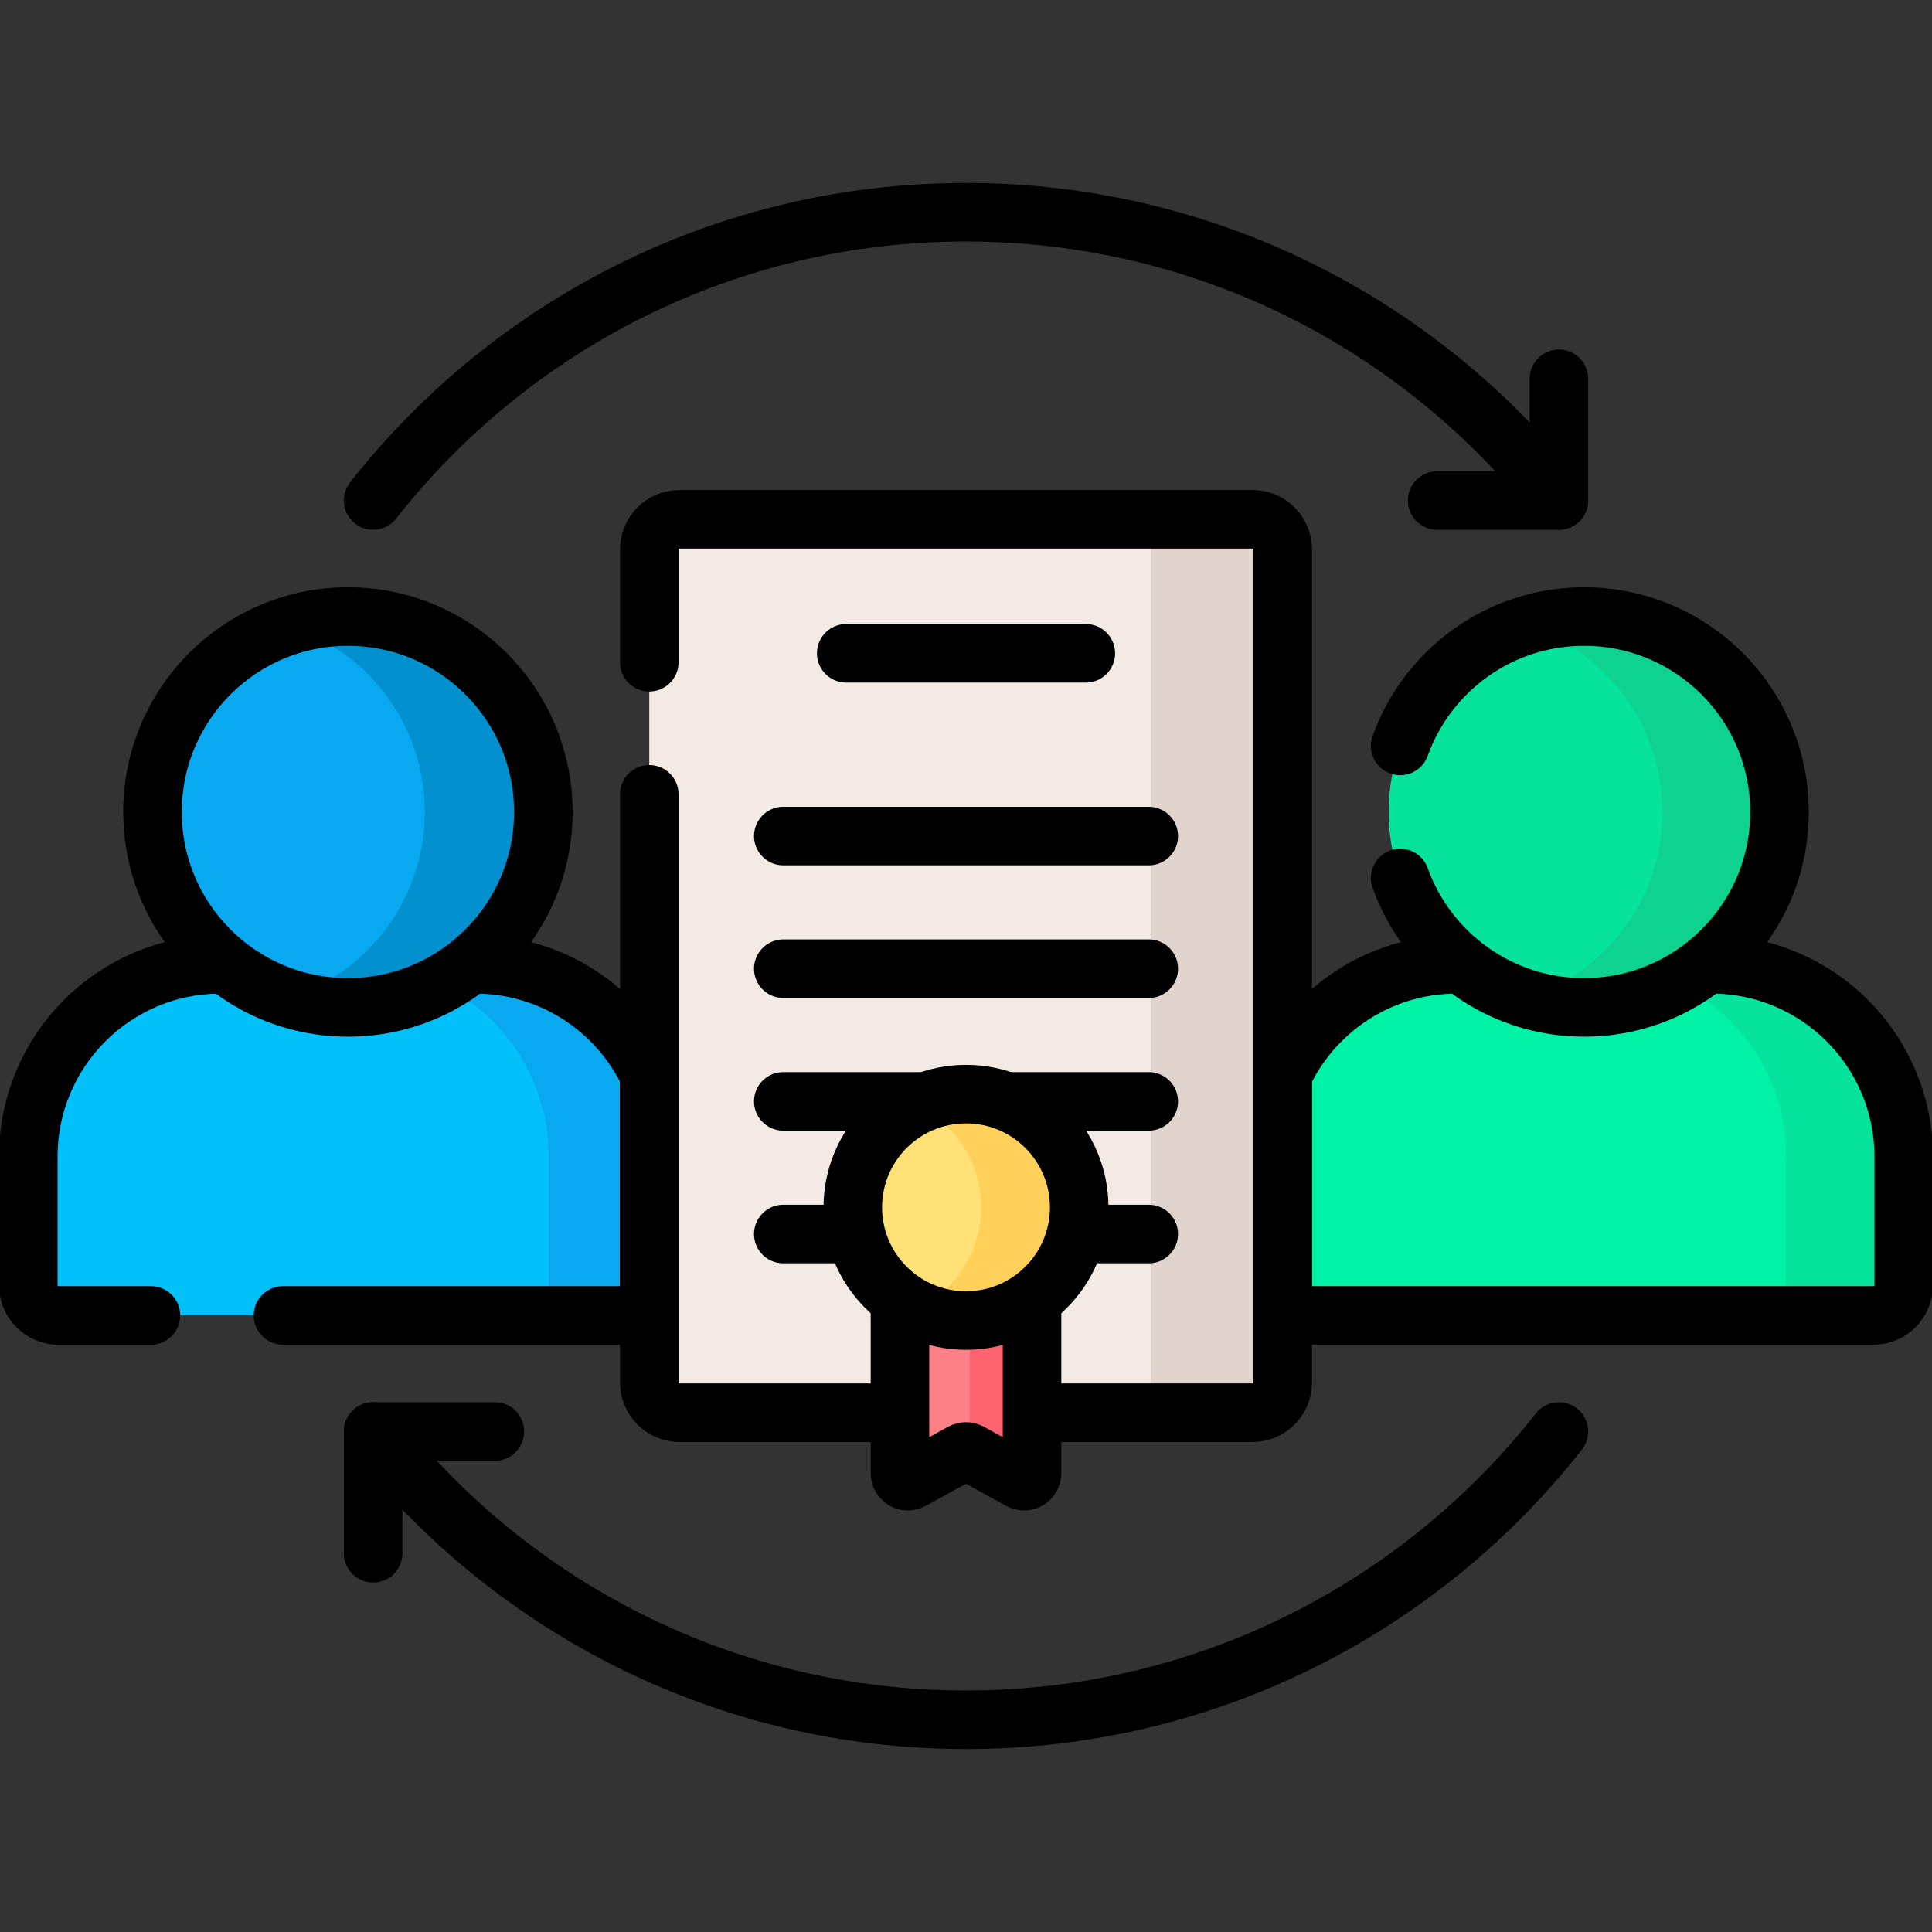
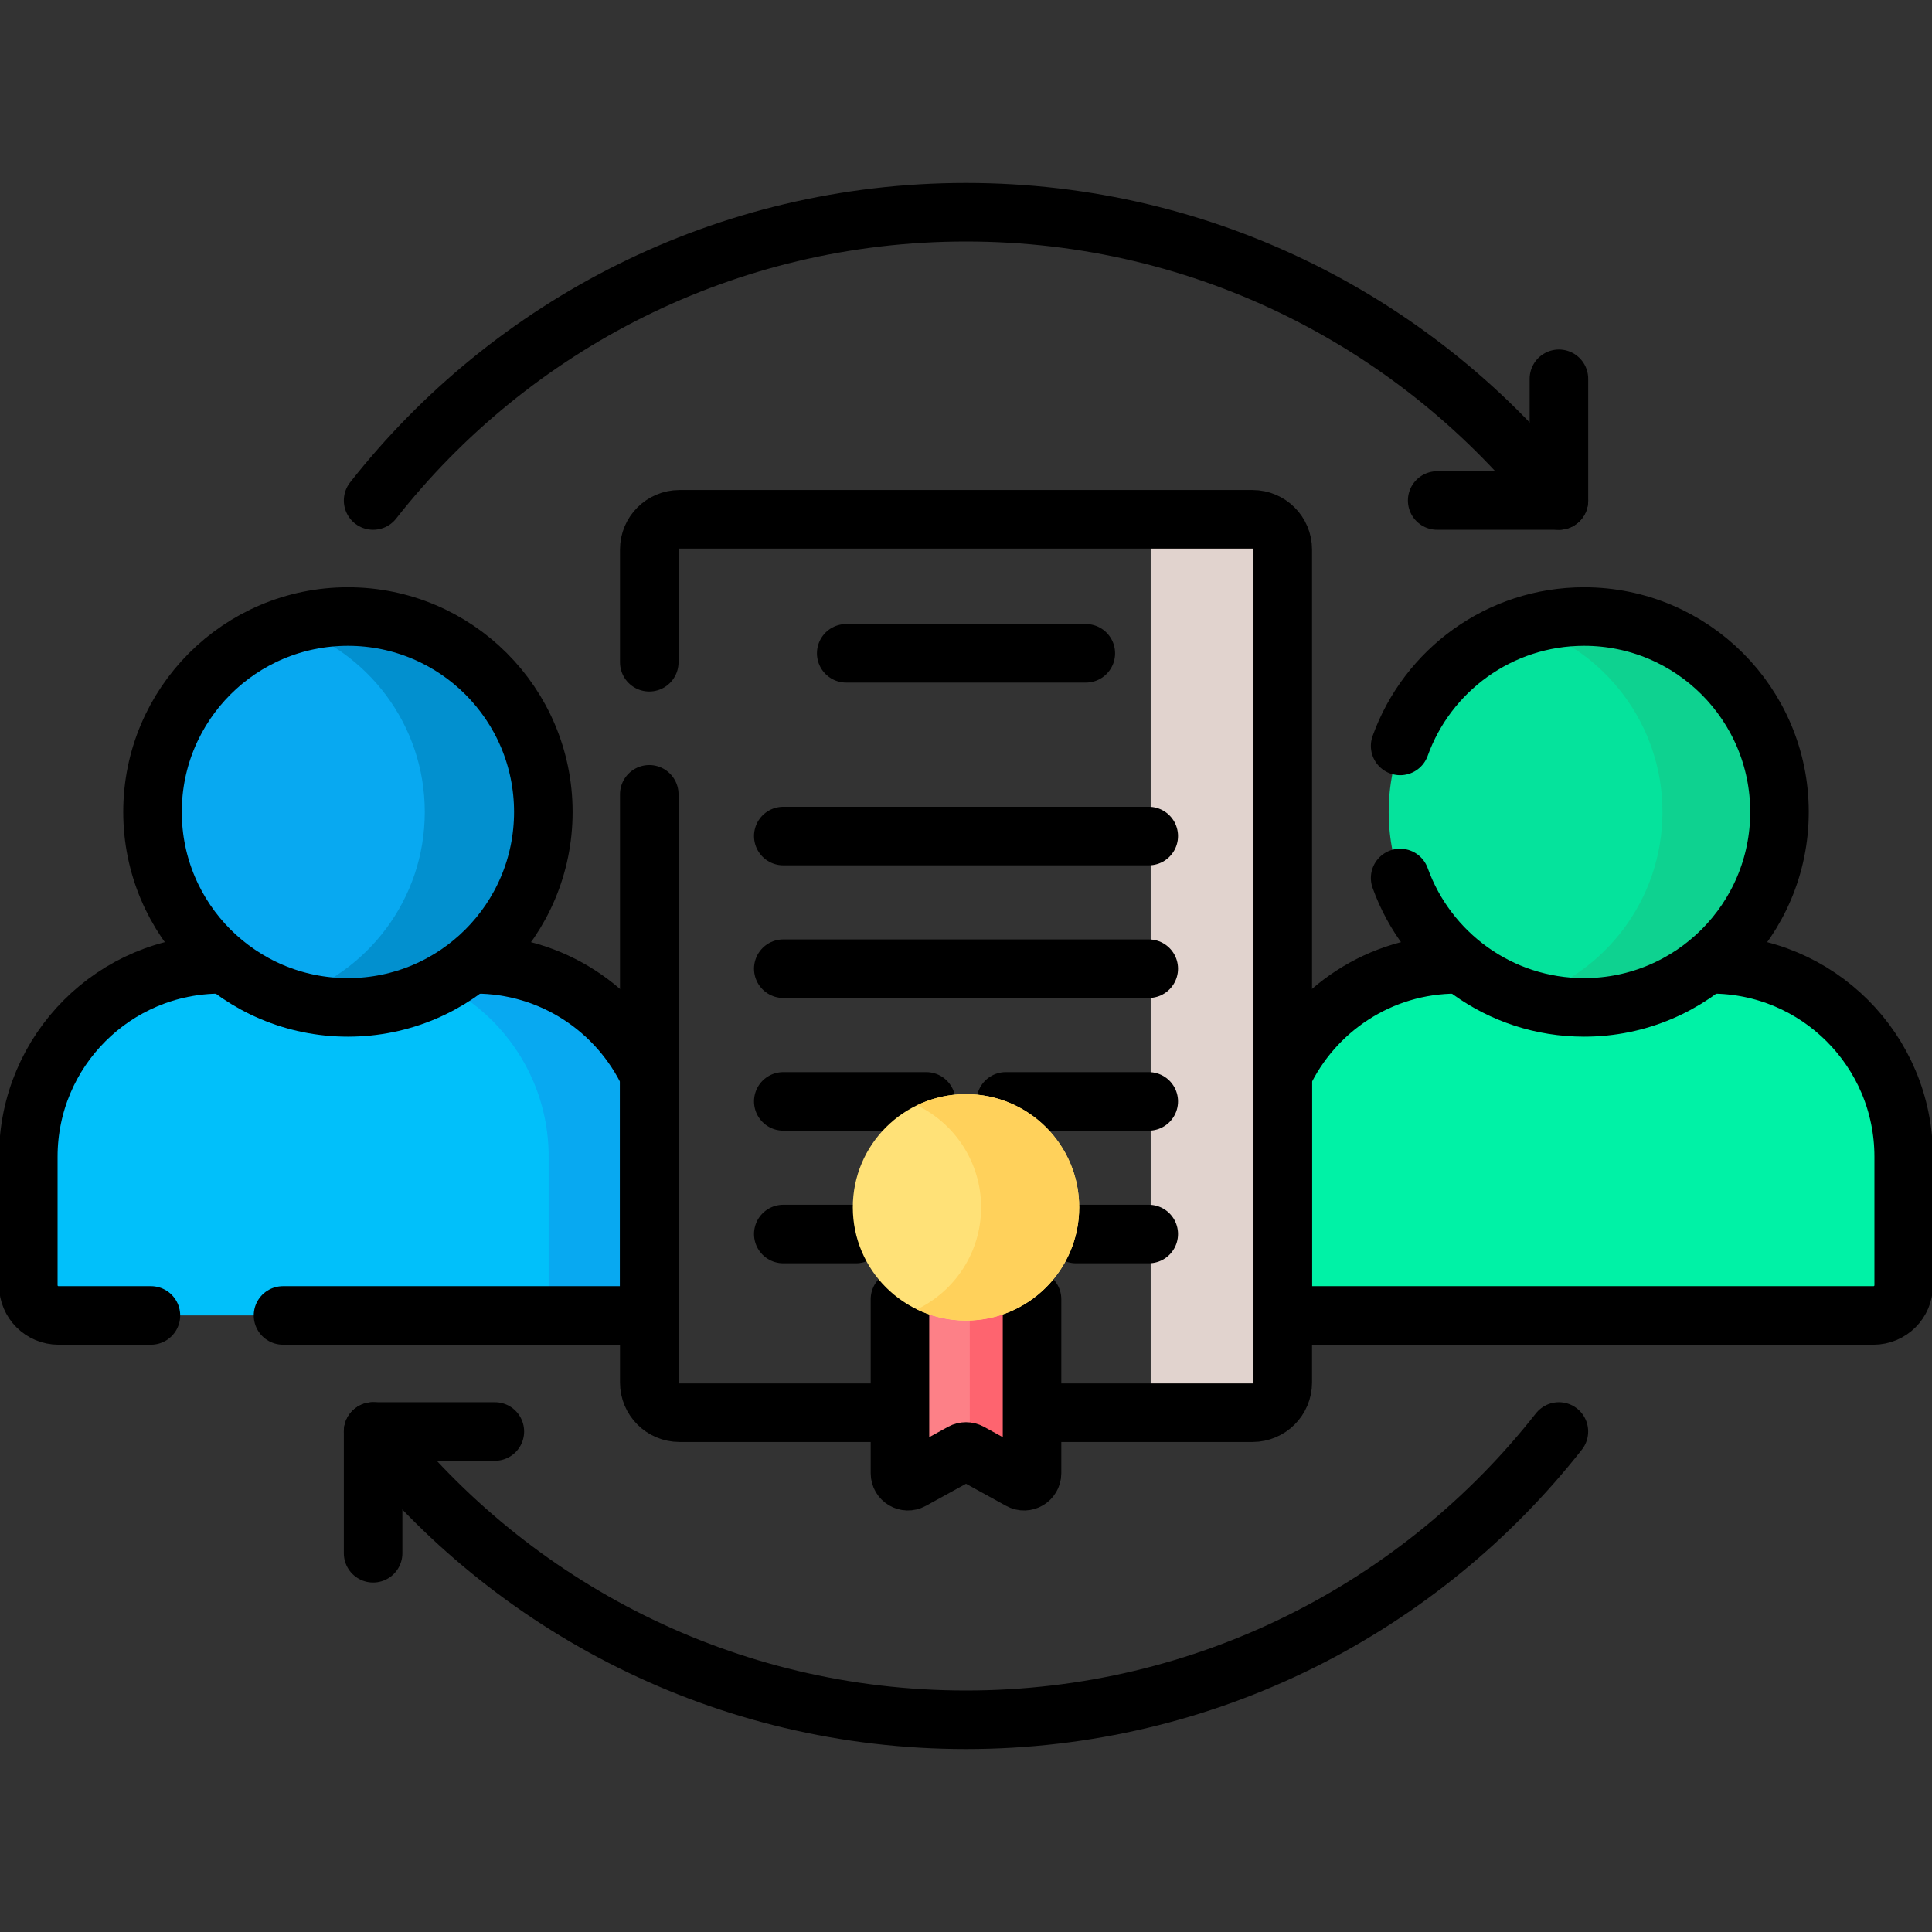
<svg xmlns="http://www.w3.org/2000/svg" width="66" height="66" viewBox="0 0 66 66" fill="none">
  <rect x="0" y="0" width="66" height="66" fill="#333333" stroke="none" />
  <g clip-path="url(#clip0_221_3035)">
    <path d="M22.803 44.937H1.998C1.429 44.937 0.967 44.475 0.967 43.905V39.514C0.967 35.885 3.908 32.943 7.537 32.943H16.233C19.862 32.943 22.804 35.885 22.804 39.514V44.937H22.803Z" fill="#01C0FA" />
    <path d="M16.233 32.943H12.173C15.801 32.943 18.743 35.885 18.743 39.514V44.937H22.804V39.514C22.803 35.885 19.862 32.943 16.233 32.943Z" fill="#08A9F1" />
    <path d="M7.707 32.943H7.537C3.908 32.943 0.967 35.885 0.967 39.514V43.905C0.967 44.475 1.429 44.937 1.998 44.937H5.156" stroke="black" stroke-width="2" stroke-miterlimit="10" stroke-linecap="round" stroke-linejoin="round" />
    <path d="M9.668 44.937H22.179V36.717C21.129 34.487 18.862 32.943 16.233 32.943H16.063" stroke="black" stroke-width="2" stroke-miterlimit="10" stroke-linecap="round" stroke-linejoin="round" />
    <path d="M11.886 34.414C15.572 34.414 18.561 31.425 18.561 27.738C18.561 24.051 15.572 21.062 11.886 21.062C8.199 21.062 5.21 24.051 5.21 27.738C5.21 31.425 8.199 34.414 11.886 34.414Z" fill="#08A9F1" />
    <path d="M11.885 21.062C11.179 21.062 10.499 21.173 9.86 21.376C12.557 22.234 14.511 24.757 14.511 27.738C14.511 30.719 12.557 33.242 9.86 34.1C10.499 34.303 11.179 34.413 11.885 34.413C15.572 34.413 18.561 31.425 18.561 27.738C18.561 24.051 15.572 21.062 11.885 21.062Z" fill="#0290CF" />
    <path d="M11.886 34.414C15.572 34.414 18.561 31.425 18.561 27.738C18.561 24.051 15.572 21.062 11.886 21.062C8.199 21.062 5.21 24.051 5.21 27.738C5.21 31.425 8.199 34.414 11.886 34.414Z" stroke="black" stroke-width="2" stroke-miterlimit="10" stroke-linecap="round" stroke-linejoin="round" />
    <path d="M64.002 44.937H43.196V39.514C43.196 35.885 46.138 32.943 49.767 32.943H58.463C62.092 32.943 65.033 35.885 65.033 39.514V43.905C65.033 44.475 64.571 44.937 64.002 44.937Z" fill="#00F2A6" />
-     <path d="M58.462 32.943H58.292C57.987 33.189 57.66 33.408 57.315 33.598C59.51 34.662 61.023 36.911 61.023 39.514V44.937H64.001C64.571 44.937 65.032 44.475 65.032 43.905V39.514C65.032 35.885 62.091 32.943 58.462 32.943Z" fill="#05E39C" />
    <path d="M49.936 32.943H49.766C47.138 32.943 44.871 34.487 43.82 36.717V44.937H64.002C64.571 44.937 65.033 44.475 65.033 43.905V39.514C65.033 35.885 62.091 32.943 58.463 32.943H58.293" stroke="black" stroke-width="2" stroke-miterlimit="10" stroke-linecap="round" stroke-linejoin="round" />
    <path d="M54.115 34.414C57.802 34.414 60.791 31.425 60.791 27.738C60.791 24.051 57.802 21.062 54.115 21.062C50.428 21.062 47.44 24.051 47.44 27.738C47.44 31.425 50.428 34.414 54.115 34.414Z" fill="#05E39C" />
    <path d="M54.114 21.062C53.418 21.062 52.746 21.169 52.115 21.367C54.825 22.217 56.792 24.748 56.792 27.738C56.792 30.728 54.825 33.259 52.115 34.109C52.746 34.307 53.418 34.414 54.114 34.414C57.801 34.414 60.79 31.425 60.79 27.738C60.79 24.051 57.801 21.062 54.114 21.062Z" fill="#0ED290" />
    <path d="M47.831 29.994C48.756 32.57 51.22 34.414 54.115 34.414C57.802 34.414 60.79 31.425 60.79 27.738C60.79 24.051 57.802 21.062 54.115 21.062C51.22 21.062 48.756 22.906 47.831 25.482" stroke="black" stroke-width="2" stroke-miterlimit="10" stroke-linecap="round" stroke-linejoin="round" />
    <path d="M12.746 48.902C17.461 54.899 24.781 58.75 33 58.75C41.22 58.75 48.54 54.899 53.254 48.902" stroke="black" stroke-width="2" stroke-miterlimit="10" stroke-linecap="round" stroke-linejoin="round" />
    <path d="M12.746 17.098C17.461 11.101 24.781 7.25 33 7.25C41.22 7.25 48.54 11.101 53.254 17.098" stroke="black" stroke-width="2" stroke-miterlimit="10" stroke-linecap="round" stroke-linejoin="round" />
    <path d="M53.255 12.94V17.098H49.096" stroke="black" stroke-width="2" stroke-miterlimit="10" stroke-linecap="round" stroke-linejoin="round" />
    <path d="M12.746 53.061V48.902H16.905" stroke="black" stroke-width="2" stroke-miterlimit="10" stroke-linecap="round" stroke-linejoin="round" />
-     <path d="M42.79 48.26H23.211C22.641 48.26 22.18 47.798 22.18 47.229V18.771C22.18 18.202 22.641 17.74 23.211 17.74H42.79C43.359 17.74 43.821 18.202 43.821 18.771V47.229C43.821 47.798 43.359 48.26 42.79 48.26Z" fill="#F3EAE6" />
    <path d="M42.789 17.74H38.277C38.847 17.74 39.309 18.202 39.309 18.771V47.229C39.309 47.798 38.847 48.26 38.277 48.26H42.789C43.359 48.26 43.82 47.798 43.82 47.229V18.771C43.82 18.202 43.359 17.74 42.789 17.74Z" fill="#E1D3CE" />
    <path d="M35.256 48.26H42.79C43.359 48.26 43.821 47.798 43.821 47.229V18.771C43.821 18.202 43.359 17.74 42.79 17.74H23.211C22.641 17.74 22.18 18.202 22.18 18.771V22.623" stroke="black" stroke-width="2" stroke-miterlimit="10" stroke-linecap="round" stroke-linejoin="round" />
    <path d="M22.18 27.135V47.229C22.18 47.798 22.641 48.26 23.211 48.26H30.744" stroke="black" stroke-width="2" stroke-miterlimit="10" stroke-linecap="round" stroke-linejoin="round" />
    <path d="M28.908 22.318H37.093" stroke="black" stroke-width="2" stroke-miterlimit="10" stroke-linecap="round" stroke-linejoin="round" />
    <path d="M26.758 28.561H39.243" stroke="black" stroke-width="2" stroke-miterlimit="10" stroke-linecap="round" stroke-linejoin="round" />
    <path d="M26.758 33.092H39.243" stroke="black" stroke-width="2" stroke-miterlimit="10" stroke-linecap="round" stroke-linejoin="round" />
    <path d="M39.243 37.625H34.36" stroke="black" stroke-width="2" stroke-miterlimit="10" stroke-linecap="round" stroke-linejoin="round" />
    <path d="M31.641 37.625H26.758" stroke="black" stroke-width="2" stroke-miterlimit="10" stroke-linecap="round" stroke-linejoin="round" />
    <path d="M36.759 42.156H39.243" stroke="black" stroke-width="2" stroke-miterlimit="10" stroke-linecap="round" stroke-linejoin="round" />
    <path d="M26.758 42.156H29.242" stroke="black" stroke-width="2" stroke-miterlimit="10" stroke-linecap="round" stroke-linejoin="round" />
    <path d="M33 44.983C32.153 44.983 31.372 44.699 30.744 44.223V50.328C30.744 50.534 30.965 50.665 31.146 50.566L32.869 49.618C32.951 49.573 33.049 49.573 33.131 49.618L34.853 50.566C35.034 50.665 35.256 50.534 35.256 50.328V44.223C34.628 44.699 33.847 44.983 33 44.983Z" fill="#FD8087" />
    <path d="M33.129 44.979V49.617C33.13 49.618 33.13 49.618 33.131 49.618L34.854 50.566C35.035 50.665 35.256 50.534 35.256 50.328V44.223C34.66 44.675 33.926 44.952 33.129 44.979Z" fill="#FE646F" />
    <path d="M30.744 44.385V50.328C30.744 50.535 30.965 50.666 31.146 50.566L32.869 49.618C32.951 49.574 33.049 49.574 33.131 49.618L34.853 50.566C35.034 50.666 35.256 50.535 35.256 50.328V44.385" stroke="black" stroke-width="2" stroke-miterlimit="10" stroke-linecap="round" stroke-linejoin="round" />
    <path d="M33 45.111C35.136 45.111 36.867 43.38 36.867 41.244C36.867 39.108 35.136 37.377 33 37.377C30.864 37.377 29.133 39.108 29.133 41.244C29.133 43.38 30.864 45.111 33 45.111Z" fill="#FFE177" />
    <path d="M33 37.377C32.4 37.377 31.831 37.514 31.324 37.758C32.621 38.382 33.516 39.709 33.516 41.244C33.516 42.779 32.621 44.106 31.324 44.73C31.831 44.974 32.4 45.111 33 45.111C35.136 45.111 36.867 43.38 36.867 41.244C36.867 39.108 35.136 37.377 33 37.377Z" fill="#FFD15B" />
-     <path d="M33 45.111C35.136 45.111 36.867 43.38 36.867 41.244C36.867 39.108 35.136 37.377 33 37.377C30.864 37.377 29.133 39.108 29.133 41.244C29.133 43.38 30.864 45.111 33 45.111Z" stroke="black" stroke-width="2" stroke-miterlimit="10" stroke-linecap="round" stroke-linejoin="round" />
  </g>
  <defs>
    <clipPath id="clip0_221_3035">
      <rect width="66" height="66" fill="white" />
    </clipPath>
  </defs>
</svg>